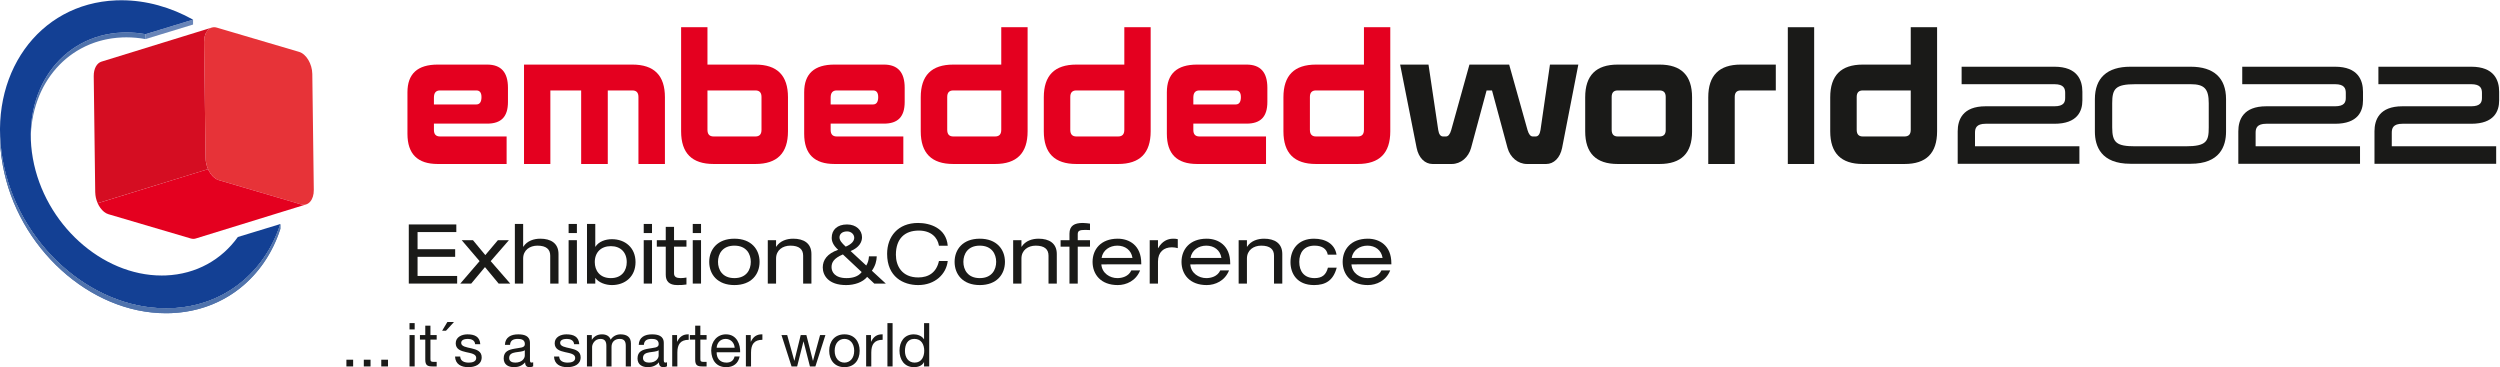
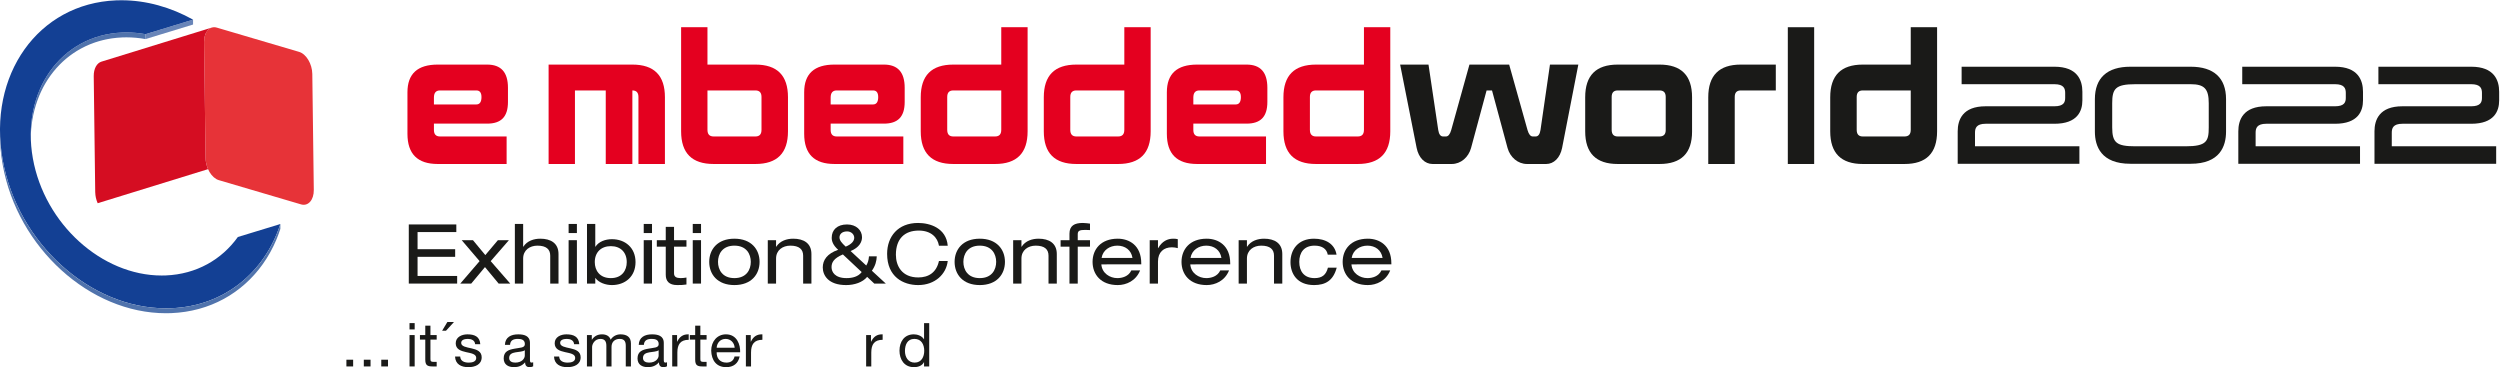
<svg xmlns="http://www.w3.org/2000/svg" xmlns:ns1="http://sodipodi.sourceforge.net/DTD/sodipodi-0.dtd" xmlns:ns2="http://www.inkscape.org/namespaces/inkscape" version="1.1" id="svg2" xml:space="preserve" width="249.999" height="36.703" viewBox="0 0 249.999 36.703" ns1:docname="embedded-world-2022-Logo-farbig-positiv-CMYK_mit-Jahreszahl-250.svg" ns2:version="1.0.1 (3bc2e813f5, 2020-09-07)">
  <defs id="defs6">
    <clipPath clipPathUnits="userSpaceOnUse" id="clipPath26">
      <path d="M 0,70.866 H 441.644 V 0 H 0 Z" id="path24" />
    </clipPath>
    <clipPath clipPathUnits="userSpaceOnUse" id="clipPath240">
      <path d="M 23.382,61.81 C 13.948,61.43 7.405,53.762 7.405,43.948 v 0 -0.852 c 0,9.81 6.543,17.48 15.977,17.859 v 0 c 0.238,0.009 0.479,0.016 0.717,0.016 v 0 c 1.119,0 2.233,-0.106 3.331,-0.304 v 0 0.854 c -1.098,0.199 -2.212,0.305 -3.331,0.305 v 0 c -0.238,0 -0.479,-0.007 -0.717,-0.016" id="path238" />
    </clipPath>
    <clipPath clipPathUnits="userSpaceOnUse" id="clipPath252">
      <path d="M 0,70.866 H 441.644 V 0 H 0 Z" id="path250" />
    </clipPath>
    <clipPath clipPathUnits="userSpaceOnUse" id="clipPath268">
      <path d="m 2.041,43.932 c 0,-1.69 0.152,-3.432 0.472,-5.209 v 0 C 5.107,24.229 17.74,12.839 30.989,12.839 v 0 c 0.311,0 0.621,0.007 0.933,0.018 v 0 c 9.257,0.37 16.311,6.273 19.032,14.692 v 0 0.851 C 48.233,19.985 41.179,14.081 31.922,13.712 v 0 C 31.61,13.702 31.3,13.695 30.989,13.695 v 0 C 17.74,13.695 5.107,25.084 2.513,39.578 v 0 c -0.32,1.774 -0.472,3.518 -0.472,5.21 v 0 z" id="path266" />
    </clipPath>
    <clipPath clipPathUnits="userSpaceOnUse" id="clipPath280">
      <path d="M 0,70.866 H 441.644 V 0 H 0 Z" id="path278" />
    </clipPath>
  </defs>
  <ns1:namedview pagecolor="#ffffff" bordercolor="#666666" borderopacity="1" objecttolerance="10" gridtolerance="10" guidetolerance="10" ns2:pageopacity="0" ns2:pageshadow="2" ns2:window-width="2441" ns2:window-height="1010" id="namedview4" showgrid="false" ns2:zoom="2.4250302" ns2:cx="291.70868" ns2:cy="42.675533" ns2:window-x="0" ns2:window-y="27" ns2:window-maximized="0" ns2:current-layer="g10" fit-margin-top="0" fit-margin-left="0" fit-margin-right="0" fit-margin-bottom="0" />
  <g id="g10" ns2:groupmode="layer" ns2:label="embedded-world-2022-Logo-farbig-positiv-CMYK" transform="matrix(1.333,0,0,-1.333,-2.721,89.92)">
    <g id="g1272" transform="matrix(0.43,0,0,0.43,1.163,38.438)">
      <g id="g12" transform="translate(73.36,28.328)">
        <path d="M 0,0 H 8.293 V -1.329 H 1.531 v -2.99 h 6.56 v -1.33 h -6.56 v -3.338 h 6.907 v -1.328 H 0 Z" style="fill:#1a1a18;fill-opacity:1;fill-rule:nonzero;stroke:none" id="path14" />
      </g>
      <g id="g16" transform="translate(88.906,25.583)">
        <path d="M 0,0 H 1.921 L -1.257,-3.655 2.153,-7.57 H 0.13 L -2.254,-4.695 -4.652,-7.57 H -6.56 L -3.193,-3.655 -6.314,0 h 1.965 l 2.153,-2.602 z" style="fill:#1a1a18;fill-opacity:1;fill-rule:nonzero;stroke:none" id="path18" />
      </g>
      <g id="g20">
        <g id="g22" clip-path="url(#clipPath26)">
          <g id="g28" transform="translate(91.867,28.415)">
            <path d="m 0,0 h 1.445 v -3.975 h 0.029 c 0.678,1.056 1.878,1.403 2.962,1.403 1.82,0 3.178,-0.781 3.178,-2.672 v -5.158 H 6.169 v 4.868 c 0,1.113 -0.693,1.749 -2.239,1.749 -1.315,0 -2.485,-0.766 -2.485,-2.254 v -4.363 H 0 Z" style="fill:#1a1a18;fill-opacity:1;fill-rule:nonzero;stroke:none" id="path30" />
          </g>
          <path d="m 101.244,25.583 h 1.445 v -7.57 h -1.445 z m 0,2.832 h 1.445 v -1.589 h -1.445 z" style="fill:#1a1a18;fill-opacity:1;fill-rule:nonzero;stroke:none" id="path32" />
          <g id="g34" transform="translate(108.612,24.543)">
            <path d="m 0,0 c -1.69,0 -2.803,-1.055 -2.803,-2.788 0,-1.431 0.838,-2.789 2.803,-2.789 1.95,0 2.774,1.358 2.774,2.789 C 2.774,-1.055 1.676,0 0,0 m -4.161,3.872 h 1.445 v -3.975 h 0.028 c 0.579,0.912 1.749,1.317 2.876,1.317 2.283,0 4.118,-1.46 4.118,-4.002 0,-2.543 -1.835,-4.003 -4.118,-4.003 -1.113,0 -2.312,0.434 -2.876,1.229 H -2.716 V -6.53 h -1.445 z" style="fill:#1a1a18;fill-opacity:1;fill-rule:nonzero;stroke:none" id="path36" />
          </g>
          <path d="m 114.348,25.583 h 1.445 v -7.57 h -1.445 z m 0,2.832 h 1.445 v -1.589 h -1.445 z" style="fill:#1a1a18;fill-opacity:1;fill-rule:nonzero;stroke:none" id="path38" />
          <g id="g40" transform="translate(118.191,27.909)">
            <path d="M 0,0 H 1.445 V -2.326 H 3.612 V -3.453 H 1.445 V -8.12 c 0,-0.608 0.433,-0.823 1.17,-0.823 0.333,0 0.665,0.044 0.997,0.1 v -1.214 c -0.491,-0.087 -1.026,-0.1 -1.618,-0.1 C 0.578,-10.157 0,-9.464 0,-8.365 v 4.912 h -1.56 v 1.127 H 0 Z" style="fill:#1a1a18;fill-opacity:1;fill-rule:nonzero;stroke:none" id="path42" />
          </g>
          <path d="m 122.901,25.583 h 1.445 v -7.57 h -1.445 z m 0,2.832 h 1.445 v -1.589 h -1.445 z" style="fill:#1a1a18;fill-opacity:1;fill-rule:nonzero;stroke:none" id="path44" />
          <g id="g46" transform="translate(130.167,24.63)">
            <path d="m 0,0 c -2.095,0 -2.86,-1.459 -2.86,-2.832 0,-1.372 0.765,-2.832 2.86,-2.832 2.095,0 2.861,1.46 2.861,2.832 C 2.861,-1.459 2.095,0 0,0 m 0,1.213 c 2.948,0 4.392,-1.863 4.392,-4.045 0,-2.183 -1.444,-4.046 -4.392,-4.046 -2.947,0 -4.392,1.863 -4.392,4.046 0,2.182 1.445,4.045 4.392,4.045" style="fill:#1a1a18;fill-opacity:1;fill-rule:nonzero;stroke:none" id="path48" />
          </g>
          <g id="g50" transform="translate(135.991,25.583)">
            <path d="m 0,0 h 1.445 v -1.143 h 0.028 c 0.68,1.056 1.879,1.403 2.962,1.403 1.821,0 3.179,-0.781 3.179,-2.672 V -7.57 H 6.169 v 4.868 c 0,1.113 -0.693,1.749 -2.239,1.749 -1.315,0 -2.485,-0.766 -2.485,-2.254 V -7.57 H 0 Z" style="fill:#1a1a18;fill-opacity:1;fill-rule:nonzero;stroke:none" id="path52" />
          </g>
          <g id="g54" transform="translate(149.586,24.456)">
            <path d="m 0,0 c 1.083,0.448 1.488,1.025 1.488,1.546 0,0.593 -0.52,1.112 -1.243,1.112 -0.925,0 -1.329,-0.519 -1.329,-1.04 C -1.084,1.112 -0.723,0.664 0,0 m -0.492,-1.358 c -1.603,-0.679 -1.979,-1.401 -1.979,-2.225 0,-0.838 0.592,-1.907 2.615,-1.907 1.012,0 2.037,0.246 2.644,1.053 z m 4.234,-3.915 c -0.78,-0.955 -2.225,-1.431 -3.67,-1.431 -3.107,0 -4.074,1.705 -4.074,3.078 0,1.285 0.765,2.413 2.687,3.077 -0.911,0.809 -1.127,1.517 -1.127,2.095 0,1.387 0.968,2.326 2.673,2.326 1.618,0 2.615,-1.011 2.615,-2.239 0,-0.809 -0.477,-1.792 -1.994,-2.4 l 2.731,-2.527 c 0.289,0.477 0.419,0.896 0.477,1.604 H 5.417 C 5.389,-2.484 5.187,-3.337 4.565,-4.204 L 6.993,-6.443 H 4.984 Z" style="fill:#1a1a18;fill-opacity:1;fill-rule:nonzero;stroke:none" id="path56" />
          </g>
          <g id="g58" transform="translate(165.854,24.615)">
            <path d="m 0,0 c -0.231,1.43 -1.358,2.644 -3.525,2.644 -2.442,0 -3.988,-1.401 -3.988,-4.219 0,-1.95 1.055,-3.958 3.901,-3.958 1.806,0 3.178,0.866 3.612,2.874 h 1.531 c -0.245,-2.282 -2.21,-4.204 -5.157,-4.204 -2.601,0 -5.418,1.429 -5.418,5.447 0,3.006 1.877,5.389 5.403,5.389 2.066,0 4.912,-0.881 5.172,-3.973 z" style="fill:#1a1a18;fill-opacity:1;fill-rule:nonzero;stroke:none" id="path60" />
          </g>
          <g id="g62" transform="translate(172.976,24.63)">
            <path d="m 0,0 c -2.095,0 -2.861,-1.459 -2.861,-2.832 0,-1.372 0.766,-2.832 2.861,-2.832 2.095,0 2.86,1.46 2.86,2.832 C 2.86,-1.459 2.095,0 0,0 m 0,1.213 c 2.947,0 4.392,-1.863 4.392,-4.045 0,-2.183 -1.445,-4.046 -4.392,-4.046 -2.948,0 -4.392,1.863 -4.392,4.046 0,2.182 1.444,4.045 4.392,4.045" style="fill:#1a1a18;fill-opacity:1;fill-rule:nonzero;stroke:none" id="path64" />
          </g>
          <g id="g66" transform="translate(178.799,25.583)">
            <path d="m 0,0 h 1.445 v -1.143 h 0.029 c 0.678,1.056 1.878,1.403 2.962,1.403 1.82,0 3.178,-0.781 3.178,-2.672 V -7.57 H 6.169 v 4.868 c 0,1.113 -0.693,1.749 -2.239,1.749 -1.315,0 -2.485,-0.766 -2.485,-2.254 V -7.57 H 0 Z" style="fill:#1a1a18;fill-opacity:1;fill-rule:nonzero;stroke:none" id="path68" />
          </g>
          <g id="g70" transform="translate(188.623,26.71)">
            <path d="m 0,0 c 0,1.4 0.867,1.878 2.326,1.878 0.448,0 0.838,-0.071 1.257,-0.114 V 0.636 C 3.309,0.649 3.034,0.665 2.774,0.665 c -0.94,0 -1.33,-0.116 -1.33,-0.737 V -1.127 H 3.583 V -2.254 H 1.444 V -8.697 H 0 v 6.443 h -1.546 v 1.127 H 0 Z" style="fill:#1a1a18;fill-opacity:1;fill-rule:nonzero;stroke:none" id="path72" />
          </g>
          <g id="g74" transform="translate(199.617,22.491)">
            <path d="M 0,0 C -0.217,1.373 -1.286,2.139 -2.644,2.139 -3.973,2.139 -5.173,1.357 -5.389,0 Z m -5.433,-1.127 c 0.116,-1.561 1.503,-2.398 2.789,-2.398 0.823,0 1.951,0.274 2.441,1.343 h 1.532 c -0.723,-1.82 -2.412,-2.557 -3.901,-2.557 -2.948,0 -4.392,1.864 -4.392,4.046 0,2.181 1.444,4.045 4.392,4.045 1.994,0 4.103,-1.156 4.103,-4.29 v -0.189 z" style="fill:#1a1a18;fill-opacity:1;fill-rule:nonzero;stroke:none" id="path76" />
          </g>
          <g id="g78" transform="translate(202.622,25.583)">
            <path d="m 0,0 h 1.444 v -1.387 h 0.03 c 0.679,1.2 1.647,1.647 2.601,1.647 0.361,0 0.549,-0.014 0.823,-0.086 V -1.387 C 4.537,-1.3 4.262,-1.242 3.872,-1.242 2.441,-1.242 1.444,-2.081 1.444,-3.729 V -7.57 H 0 Z" style="fill:#1a1a18;fill-opacity:1;fill-rule:nonzero;stroke:none" id="path80" />
          </g>
          <g id="g82" transform="translate(215.134,22.491)">
            <path d="M 0,0 C -0.217,1.373 -1.286,2.139 -2.645,2.139 -3.973,2.139 -5.172,1.357 -5.39,0 Z m -5.433,-1.127 c 0.116,-1.561 1.503,-2.398 2.788,-2.398 0.825,0 1.952,0.274 2.443,1.343 h 1.531 c -0.722,-1.82 -2.412,-2.557 -3.901,-2.557 -2.947,0 -4.392,1.864 -4.392,4.046 0,2.181 1.445,4.045 4.392,4.045 1.994,0 4.104,-1.156 4.104,-4.29 v -0.189 z" style="fill:#1a1a18;fill-opacity:1;fill-rule:nonzero;stroke:none" id="path84" />
          </g>
          <g id="g86" transform="translate(218.139,25.583)">
            <path d="m 0,0 h 1.445 v -1.143 h 0.03 c 0.678,1.056 1.878,1.403 2.962,1.403 1.819,0 3.178,-0.781 3.178,-2.672 V -7.57 H 6.169 v 4.868 c 0,1.113 -0.692,1.749 -2.238,1.749 -1.316,0 -2.486,-0.766 -2.486,-2.254 V -7.57 H 0 Z" style="fill:#1a1a18;fill-opacity:1;fill-rule:nonzero;stroke:none" id="path88" />
          </g>
          <g id="g90" transform="translate(235.246,20.786)">
            <path d="m 0,0 c -0.607,-2.27 -1.98,-3.034 -3.945,-3.034 -3.005,0 -4.118,2.037 -4.118,4.003 0,2.239 1.373,4.088 4.104,4.088 2.022,0 3.626,-0.911 3.93,-2.788 h -1.533 c -0.172,0.982 -0.954,1.575 -2.296,1.575 -1.85,0 -2.673,-1.214 -2.673,-2.832 0,-1.618 0.823,-2.832 2.673,-2.832 1.299,0 2.007,0.563 2.326,1.82 z" style="fill:#1a1a18;fill-opacity:1;fill-rule:nonzero;stroke:none" id="path92" />
          </g>
          <g id="g94" transform="translate(243.249,22.491)">
            <path d="M 0,0 C -0.217,1.373 -1.285,2.139 -2.644,2.139 -3.973,2.139 -5.172,1.357 -5.389,0 Z m -5.432,-1.127 c 0.116,-1.561 1.502,-2.398 2.788,-2.398 0.825,0 1.952,0.274 2.442,1.343 H 1.33 c -0.723,-1.82 -2.413,-2.557 -3.901,-2.557 -2.948,0 -4.393,1.864 -4.393,4.046 0,2.181 1.445,4.045 4.393,4.045 1.993,0 4.103,-1.156 4.103,-4.29 v -0.189 z" style="fill:#1a1a18;fill-opacity:1;fill-rule:nonzero;stroke:none" id="path96" />
          </g>
          <path d="m 62.477,4.731 h 1.175 V 3.555 h -1.175 z" style="fill:#1a1a18;fill-opacity:1;fill-rule:nonzero;stroke:none" id="path98" />
          <path d="m 65.513,4.731 h 1.175 V 3.555 h -1.175 z" style="fill:#1a1a18;fill-opacity:1;fill-rule:nonzero;stroke:none" id="path100" />
          <path d="m 68.56,4.731 h 1.175 V 3.555 H 68.56 Z" style="fill:#1a1a18;fill-opacity:1;fill-rule:nonzero;stroke:none" id="path102" />
          <path d="m 73.487,9.029 h 0.899 V 3.555 h -0.899 z m 0.899,0.984 h -0.899 v 1.103 h 0.899 z" style="fill:#1a1a18;fill-opacity:1;fill-rule:nonzero;stroke:none" id="path104" />
          <g id="g106" transform="translate(77.137,9.029)">
            <path d="M 0,0 H 1.09 V -0.794 H 0 V -4.191 C 0,-4.614 0.116,-4.679 0.677,-4.679 H 1.09 V -5.474 H 0.402 c -0.931,0 -1.302,0.193 -1.302,1.198 v 3.482 H -1.831 V 0 H -0.9 V 1.64 H 0 Z" style="fill:#1a1a18;fill-opacity:1;fill-rule:nonzero;stroke:none" id="path108" />
          </g>
          <g id="g110" transform="translate(80.088,11.305)">
            <path d="M 0,0 H 1.154 L -0.232,-1.515 H -0.91 Z" style="fill:#1a1a18;fill-opacity:1;fill-rule:nonzero;stroke:none" id="path112" />
          </g>
          <g id="g114" transform="translate(82.331,5.282)">
            <path d="m 0,0 c 0.032,-0.805 0.741,-1.059 1.471,-1.059 0.561,0 1.323,0.127 1.323,0.816 0,1.407 -3.577,0.455 -3.577,2.559 0,1.103 1.079,1.558 2.043,1.558 1.227,0 2.158,-0.381 2.243,-1.715 H 2.604 C 2.551,2.856 1.916,3.08 1.333,3.08 0.794,3.08 0.169,2.932 0.169,2.382 c 0,-0.636 0.953,-0.763 1.789,-0.953 0.9,-0.201 1.789,-0.508 1.789,-1.556 0,-1.312 -1.218,-1.727 -2.329,-1.727 -1.228,0 -2.265,0.5 -2.317,1.854 z" style="fill:#1a1a18;fill-opacity:1;fill-rule:nonzero;stroke:none" id="path116" />
          </g>
          <g id="g118" transform="translate(93.6,6.383)">
            <path d="m 0,0 c -0.698,-0.52 -2.73,-0.011 -2.73,-1.354 0,-0.593 0.508,-0.804 1.058,-0.804 1.185,0 1.672,0.729 1.672,1.237 z M 1.461,-2.805 C 1.302,-2.9 1.08,-2.953 0.815,-2.953 c -0.465,0 -0.762,0.255 -0.762,0.848 -0.497,-0.593 -1.164,-0.848 -1.926,-0.848 -0.995,0 -1.81,0.433 -1.81,1.535 0,1.238 0.921,1.514 1.852,1.683 0.985,0.201 1.842,0.116 1.842,0.804 0,0.794 -0.657,0.91 -1.218,0.91 -0.761,0 -1.322,-0.232 -1.365,-1.038 h -0.899 c 0.053,1.356 1.09,1.831 2.318,1.831 0.984,0 2.053,-0.221 2.053,-1.501 v -2.816 c 0,-0.423 0,-0.613 0.286,-0.613 0.085,0 0.18,0.02 0.275,0.053 z" style="fill:#1a1a18;fill-opacity:1;fill-rule:nonzero;stroke:none" id="path120" />
          </g>
          <g id="g122" transform="translate(99.597,5.282)">
            <path d="m 0,0 c 0.032,-0.805 0.741,-1.059 1.471,-1.059 0.561,0 1.323,0.127 1.323,0.816 0,1.407 -3.577,0.455 -3.577,2.559 0,1.103 1.079,1.558 2.043,1.558 1.227,0 2.158,-0.381 2.243,-1.715 H 2.604 C 2.551,2.856 1.916,3.08 1.333,3.08 0.794,3.08 0.169,2.932 0.169,2.382 c 0,-0.636 0.953,-0.763 1.789,-0.953 0.9,-0.201 1.789,-0.508 1.789,-1.556 0,-1.312 -1.218,-1.727 -2.329,-1.727 -1.228,0 -2.265,0.5 -2.318,1.854 z" style="fill:#1a1a18;fill-opacity:1;fill-rule:nonzero;stroke:none" id="path124" />
          </g>
          <g id="g126" transform="translate(104.442,9.029)">
            <path d="m 0,0 h 0.847 v -0.806 h 0.021 c 0.413,0.624 0.995,0.933 1.768,0.933 0.677,0 1.28,-0.255 1.502,-0.933 0.371,0.594 1.006,0.933 1.715,0.933 1.09,0 1.82,-0.455 1.82,-1.588 V -5.474 H 6.774 v 3.589 c 0,0.678 -0.18,1.218 -1.059,1.218 -0.878,0 -1.428,-0.551 -1.428,-1.397 v -3.41 h -0.9 v 3.589 c 0,0.71 -0.222,1.218 -1.027,1.218 -1.058,0 -1.461,-0.975 -1.461,-1.397 v -3.41 H 0 Z" style="fill:#1a1a18;fill-opacity:1;fill-rule:nonzero;stroke:none" id="path128" />
          </g>
          <g id="g130" transform="translate(116.949,6.383)">
            <path d="m 0,0 c -0.699,-0.52 -2.731,-0.011 -2.731,-1.354 0,-0.593 0.508,-0.804 1.059,-0.804 1.185,0 1.672,0.729 1.672,1.237 z M 1.46,-2.805 C 1.302,-2.9 1.08,-2.953 0.815,-2.953 c -0.466,0 -0.762,0.255 -0.762,0.848 -0.498,-0.593 -1.164,-0.848 -1.927,-0.848 -0.995,0 -1.81,0.433 -1.81,1.535 0,1.238 0.921,1.514 1.853,1.683 0.984,0.201 1.841,0.116 1.841,0.804 0,0.794 -0.656,0.91 -1.217,0.91 -0.762,0 -1.323,-0.232 -1.365,-1.038 h -0.9 c 0.053,1.356 1.09,1.831 2.318,1.831 0.984,0 2.053,-0.221 2.053,-1.501 v -2.816 c 0,-0.423 0,-0.613 0.286,-0.613 0.085,0 0.18,0.02 0.275,0.053 z" style="fill:#1a1a18;fill-opacity:1;fill-rule:nonzero;stroke:none" id="path132" />
          </g>
          <g id="g134" transform="translate(119.317,9.029)">
            <path d="m 0,0 h 0.847 v -1.154 h 0.021 c 0.434,0.888 1.037,1.312 2.011,1.281 v -0.953 c -1.45,0 -1.98,-0.816 -1.98,-2.212 V -5.474 H 0 Z" style="fill:#1a1a18;fill-opacity:1;fill-rule:nonzero;stroke:none" id="path136" />
          </g>
          <g id="g138" transform="translate(124.226,9.029)">
            <path d="M 0,0 H 1.09 V -0.794 H 0 V -4.191 C 0,-4.614 0.116,-4.679 0.677,-4.679 H 1.09 V -5.474 H 0.402 c -0.931,0 -1.302,0.193 -1.302,1.198 v 3.482 H -1.831 V 0 H -0.9 V 1.64 H 0 Z" style="fill:#1a1a18;fill-opacity:1;fill-rule:nonzero;stroke:none" id="path140" />
          </g>
          <g id="g142" transform="translate(130.215,6.816)">
            <path d="M 0,0 C -0.053,0.856 -0.677,1.546 -1.577,1.546 -2.508,1.546 -3.09,0.848 -3.143,0 Z m 0.868,-1.523 c -0.243,-1.218 -1.1,-1.864 -2.339,-1.864 -1.746,0 -2.572,1.218 -2.625,2.88 0,1.651 1.08,2.847 2.572,2.847 1.937,0 2.53,-1.81 2.477,-3.133 h -4.096 c -0.032,-0.953 0.508,-1.799 1.704,-1.799 0.752,0 1.259,0.349 1.418,1.069 z" style="fill:#1a1a18;fill-opacity:1;fill-rule:nonzero;stroke:none" id="path144" />
          </g>
          <g id="g146" transform="translate(132.171,9.029)">
            <path d="m 0,0 h 0.847 v -1.154 h 0.021 c 0.434,0.888 1.037,1.312 2.011,1.281 v -0.953 c -1.45,0 -1.98,-0.816 -1.98,-2.212 V -5.474 H 0 Z" style="fill:#1a1a18;fill-opacity:1;fill-rule:nonzero;stroke:none" id="path148" />
          </g>
          <g id="g150" transform="translate(144.298,3.557)">
-             <path d="M 0,0 H -0.953 L -2.064,4.351 H -2.085 L -3.186,0 H -4.16 l -1.757,5.473 h 0.996 l 1.238,-4.478 h 0.021 l 1.099,4.478 h 0.986 l 1.143,-4.478 h 0.021 l 1.228,4.478 h 0.931 z" style="fill:#1a1a18;fill-opacity:1;fill-rule:nonzero;stroke:none" id="path152" />
-           </g>
+             </g>
          <g id="g154" transform="translate(149.364,4.225)">
-             <path d="M 0,0 C 0.942,0 1.704,0.74 1.704,2.063 1.704,3.387 0.942,4.138 0,4.138 -0.942,4.138 -1.704,3.387 -1.704,2.063 -1.704,0.74 -0.942,0 0,0 m 0,4.932 c 1.736,0 2.656,-1.26 2.656,-2.869 0,-1.598 -0.92,-2.858 -2.656,-2.858 -1.736,0 -2.657,1.26 -2.657,2.858 0,1.609 0.921,2.869 2.657,2.869" style="fill:#1a1a18;fill-opacity:1;fill-rule:nonzero;stroke:none" id="path156" />
-           </g>
+             </g>
          <g id="g158" transform="translate(153.15,9.029)">
            <path d="m 0,0 h 0.847 v -1.154 h 0.021 c 0.434,0.888 1.037,1.312 2.011,1.281 v -0.953 c -1.45,0 -1.98,-0.816 -1.98,-2.212 V -5.474 H 0 Z" style="fill:#1a1a18;fill-opacity:1;fill-rule:nonzero;stroke:none" id="path160" />
          </g>
-           <path d="m 156.864,11.114 h 0.9 V 3.555 h -0.9 z" style="fill:#1a1a18;fill-opacity:1;fill-rule:nonzero;stroke:none" id="path162" />
          <g id="g164" transform="translate(161.614,4.225)">
            <path d="m 0,0 c 1.217,0 1.672,1.047 1.672,2.063 0,1.069 -0.486,2.075 -1.724,2.075 C -1.28,4.138 -1.693,3.09 -1.693,2.021 -1.693,0.994 -1.164,0 0,0 m 2.541,-0.668 h -0.9 V 0.073 H 1.62 C 1.323,-0.53 0.635,-0.795 -0.127,-0.795 c -1.683,0 -2.519,1.334 -2.519,2.88 0,1.545 0.826,2.847 2.499,2.847 0.549,0 1.375,-0.212 1.767,-0.858 H 1.641 V 6.89 h 0.9 z" style="fill:#1a1a18;fill-opacity:1;fill-rule:nonzero;stroke:none" id="path166" />
          </g>
          <g id="g168" transform="translate(78.807,51.708)">
            <path d="M 0,0 C -0.707,0 -1.061,-0.407 -1.061,-1.251 V -2.444 H 6.34 c 0.59,0 0.896,0.436 0.896,1.28 C 7.236,-0.378 6.93,0 6.34,0 Z m 11.855,-2.008 c 0,-2.59 -1.178,-3.783 -3.629,-3.783 h -9.287 v -1.105 c 0,-0.756 0.354,-1.135 1.061,-1.135 h 11.62 v -4.801 H -0.4 c -3.512,0 -5.28,1.746 -5.28,5.267 v 7.245 c 0,3.23 1.768,4.83 5.28,4.83 h 8.626 c 2.427,0 3.629,-1.339 3.629,-4.044 z" style="fill:#e4001f;fill-opacity:1;fill-rule:nonzero;stroke:none" id="path170" />
          </g>
          <g id="g172" transform="translate(118.046,38.876)">
-             <path d="m 0,0 h -4.62 v 11.697 c 0,0.757 -0.353,1.135 -1.06,1.135 H -9.97 V 0 h -4.643 v 12.832 h -5.374 V 0 h -4.596 V 17.342 H -5.68 c 3.794,0 5.68,-1.891 5.68,-5.703 z" style="fill:#e4001f;fill-opacity:1;fill-rule:nonzero;stroke:none" id="path174" />
+             <path d="m 0,0 h -4.62 v 11.697 c 0,0.757 -0.353,1.135 -1.06,1.135 V 0 h -4.643 v 12.832 h -5.374 V 0 h -4.596 V 17.342 H -5.68 c 3.794,0 5.68,-1.891 5.68,-5.703 z" style="fill:#e4001f;fill-opacity:1;fill-rule:nonzero;stroke:none" id="path174" />
          </g>
          <g id="g176" transform="translate(125.467,51.708)">
            <path d="m 0,0 v -6.867 c 0,-0.785 0.354,-1.164 1.084,-1.164 h 7.283 c 0.707,0 1.061,0.379 1.061,1.164 v 5.732 C 9.428,-0.378 9.074,0 8.367,0 Z m 14.047,-7.129 c 0,-3.811 -1.885,-5.703 -5.68,-5.703 H 1.084 c -3.794,0 -5.68,1.892 -5.68,5.703 V 11.028 H 0 V 4.51 h 8.367 c 3.795,0 5.68,-1.891 5.68,-5.703 z" style="fill:#e4001f;fill-opacity:1;fill-rule:nonzero;stroke:none" id="path178" />
          </g>
          <g id="g180" transform="translate(148.02,51.708)">
            <path d="M 0,0 C -0.708,0 -1.061,-0.407 -1.061,-1.251 V -2.444 H 6.34 c 0.589,0 0.895,0.436 0.895,1.28 C 7.235,-0.378 6.929,0 6.34,0 Z m 11.855,-2.008 c 0,-2.59 -1.178,-3.783 -3.629,-3.783 h -9.287 v -1.105 c 0,-0.756 0.353,-1.135 1.061,-1.135 h 11.619 v -4.801 h -12.02 c -3.512,0 -5.279,1.746 -5.279,5.267 v 7.245 c 0,3.23 1.767,4.83 5.279,4.83 h 8.627 c 2.427,0 3.629,-1.339 3.629,-4.044 z" style="fill:#e4001f;fill-opacity:1;fill-rule:nonzero;stroke:none" id="path182" />
          </g>
          <g id="g184" transform="translate(168.357,51.708)">
            <path d="m 0,0 c -0.707,0 -1.061,-0.378 -1.061,-1.135 v -5.732 c 0,-0.785 0.354,-1.164 1.061,-1.164 h 7.283 c 0.73,0 1.084,0.379 1.084,1.164 V 0 Z m 12.963,-7.129 c 0,-3.811 -1.886,-5.703 -5.68,-5.703 H 0 c -3.795,0 -5.68,1.892 -5.68,5.703 v 5.936 c 0,3.812 1.885,5.703 5.68,5.703 h 8.367 v 6.518 h 4.596 z" style="fill:#e4001f;fill-opacity:1;fill-rule:nonzero;stroke:none" id="path186" />
          </g>
          <g id="g188" transform="translate(189.826,51.708)">
            <path d="m 0,0 c -0.707,0 -1.061,-0.378 -1.061,-1.135 v -5.732 c 0,-0.785 0.354,-1.164 1.061,-1.164 h 7.283 c 0.731,0 1.084,0.379 1.084,1.164 V 0 Z m 12.963,-7.129 c 0,-3.811 -1.885,-5.703 -5.68,-5.703 H 0 c -3.794,0 -5.68,1.892 -5.68,5.703 v 5.936 c 0,3.812 1.886,5.703 5.68,5.703 h 8.367 v 6.518 h 4.596 z" style="fill:#e4001f;fill-opacity:1;fill-rule:nonzero;stroke:none" id="path190" />
          </g>
          <g id="g192" transform="translate(211.294,51.708)">
            <path d="m 0,0 c -0.708,0 -1.061,-0.407 -1.061,-1.251 v -1.193 h 7.4 c 0.59,0 0.896,0.436 0.896,1.28 C 7.235,-0.378 6.929,0 6.339,0 Z m 11.855,-2.008 c 0,-2.59 -1.179,-3.783 -3.629,-3.783 h -9.287 v -1.105 c 0,-0.756 0.353,-1.135 1.061,-1.135 h 11.62 v -4.801 H -0.401 c -3.512,0 -5.279,1.746 -5.279,5.267 v 7.245 c 0,3.23 1.767,4.83 5.279,4.83 h 8.627 c 2.427,0 3.629,-1.339 3.629,-4.044 z" style="fill:#e4001f;fill-opacity:1;fill-rule:nonzero;stroke:none" id="path194" />
          </g>
          <g id="g196" transform="translate(231.632,51.708)">
            <path d="m 0,0 c -0.708,0 -1.061,-0.378 -1.061,-1.135 v -5.732 c 0,-0.785 0.353,-1.164 1.061,-1.164 h 7.283 c 0.732,0 1.084,0.379 1.084,1.164 V 0 Z m 12.962,-7.129 c 0,-3.811 -1.885,-5.703 -5.679,-5.703 H 0 c -3.795,0 -5.68,1.892 -5.68,5.703 v 5.936 c 0,3.812 1.885,5.703 5.68,5.703 h 8.367 v 6.518 h 4.595 z" style="fill:#e4001f;fill-opacity:1;fill-rule:nonzero;stroke:none" id="path198" />
          </g>
          <g id="g200" transform="translate(274.573,41.698)">
            <path d="m 0,0 c -0.354,-1.775 -1.462,-2.822 -2.781,-2.822 h -3.347 c -1.579,0 -2.946,1.163 -3.393,2.793 l -2.711,10.039 h -0.945 l -2.71,-10.039 c -0.446,-1.63 -1.79,-2.793 -3.369,-2.793 h -3.348 c -1.319,0 -2.427,1.047 -2.78,2.822 l -2.877,14.52 h 4.95 l 1.698,-11.406 c 0.118,-0.757 0.401,-1.135 0.847,-1.135 h 0.496 c 0.401,0 0.707,0.378 0.918,1.106 l 3.183,11.435 h 6.93 L -6.033,3.085 c 0.211,-0.728 0.516,-1.106 0.919,-1.106 h 0.495 c 0.447,0 0.729,0.378 0.848,1.135 l 1.649,11.406 h 4.95 z" style="fill:#1a1a18;fill-opacity:1;fill-rule:nonzero;stroke:none" id="path202" />
          </g>
          <g id="g204" transform="translate(284.278,51.708)">
            <path d="m 0,0 c -0.706,0 -1.061,-0.378 -1.061,-1.135 v -5.732 c 0,-0.785 0.355,-1.164 1.061,-1.164 h 7.283 c 0.731,0 1.084,0.379 1.084,1.106 v 5.79 C 8.367,-0.378 8.014,0 7.283,0 Z m 12.964,-7.187 c 0,-3.753 -1.886,-5.645 -5.681,-5.645 H 0 c -3.794,0 -5.681,1.892 -5.681,5.703 v 5.936 c 0,3.812 1.887,5.703 5.681,5.703 h 7.283 c 3.795,0 5.681,-1.891 5.681,-5.703 z" style="fill:#1a1a18;fill-opacity:1;fill-rule:nonzero;stroke:none" id="path206" />
          </g>
          <g id="g208" transform="translate(311.852,51.708)">
            <path d="m 0,0 h -6.104 c -0.708,0 -1.061,-0.378 -1.061,-1.135 v -11.697 h -4.619 v 11.639 c 0,3.812 1.886,5.703 5.68,5.703 L 0,4.51 Z" style="fill:#1a1a18;fill-opacity:1;fill-rule:nonzero;stroke:none" id="path210" />
          </g>
          <path d="m 318.544,38.876 h -4.597 v 23.86 h 4.597 z" style="fill:#1a1a18;fill-opacity:1;fill-rule:nonzero;stroke:none" id="path212" />
          <g id="g214" transform="translate(327.027,51.708)">
            <path d="m 0,0 c -0.707,0 -1.062,-0.378 -1.062,-1.135 v -5.732 c 0,-0.785 0.355,-1.164 1.062,-1.164 h 7.283 c 0.73,0 1.084,0.379 1.084,1.164 V 0 Z m 12.963,-7.129 c 0,-3.811 -1.885,-5.703 -5.68,-5.703 H 0 c -3.795,0 -5.681,1.892 -5.681,5.703 v 5.936 c 0,3.812 1.886,5.703 5.681,5.703 h 8.367 v 6.518 h 4.596 z" style="fill:#1a1a18;fill-opacity:1;fill-rule:nonzero;stroke:none" id="path216" />
          </g>
          <g id="g218" transform="translate(54.227,58.434)">
            <path d="m 0,0 c 1.243,-0.366 2.278,-2.1 2.301,-3.854 l 0.26,-20.23 c 0.022,-1.754 -0.976,-2.888 -2.22,-2.523 l -14.356,4.232 c -1.246,0.37 -2.282,2.1 -2.304,3.855 l -0.26,20.232 c -0.022,1.754 0.976,2.888 2.222,2.52 z" style="fill:#e73338;fill-opacity:1;fill-rule:nonzero;stroke:none" id="path220" />
          </g>
          <g id="g222" transform="translate(54.568,31.827)">
-             <path d="m 0,0 -14.356,4.232 c -0.534,0.157 -1.027,0.566 -1.421,1.116 -0.172,0.241 -0.325,0.514 -0.453,0.8 L -35.484,0.204 c 0.129,-0.288 0.281,-0.558 0.454,-0.798 0.393,-0.554 0.887,-0.961 1.42,-1.117 l 14.357,-4.233 c 0.312,-0.094 0.608,-0.09 0.877,-0.007 L 0.878,-0.007 C 0.609,-0.089 0.312,-0.092 0,0" style="fill:#e4001f;fill-opacity:1;fill-rule:nonzero;stroke:none" id="path224" />
-           </g>
+             </g>
          <g id="g226" transform="translate(38.005,61.795)">
            <path d="M 0,0 C 0.126,0.236 0.283,0.433 0.461,0.586 0.62,0.72 0.795,0.819 0.986,0.878 l -19.254,-5.943 c -0.189,-0.059 -0.366,-0.16 -0.524,-0.293 -0.179,-0.152 -0.334,-0.349 -0.461,-0.585 -0.232,-0.437 -0.365,-1 -0.357,-1.651 l 0.26,-20.286 0.004,0.002 c 0.008,-0.308 0.043,-0.613 0.107,-0.91 0.074,-0.337 0.183,-0.67 0.319,-0.976 l 19.254,5.944 c -0.137,0.308 -0.246,0.637 -0.32,0.98 -0.068,0.313 -0.107,0.635 -0.111,0.959 H -0.098 L -0.356,-1.649 C -0.364,-1 -0.233,-0.435 0,0" style="fill:#d50d22;fill-opacity:1;fill-rule:nonzero;stroke:none" id="path228" />
          </g>
          <g id="g230" transform="translate(35.725,64.058)">
            <path d="M 0,0 V -0.855 L -8.294,-3.39 v 0.854 z" style="fill:#6985b8;fill-opacity:1;fill-rule:nonzero;stroke:none" id="path232" />
          </g>
        </g>
      </g>
      <g id="g234">
        <g id="g236" clip-path="url(#clipPath240)">
          <g id="g242" transform="translate(24.1,61.825)">
            <path d="m 0,0 c -0.239,0 -0.479,-0.005 -0.718,-0.015 -5.346,-0.215 -9.764,-2.771 -12.588,-6.733 -0.744,-1.042 -1.377,-2.181 -1.887,-3.401 -0.492,-1.173 -0.869,-2.418 -1.123,-3.725 -0.248,-1.281 -0.378,-2.622 -0.378,-4.002 v -0.852 c 0,1.38 0.13,2.717 0.378,3.998 0.254,1.307 0.631,2.553 1.123,3.728 0.51,1.219 1.143,2.36 1.887,3.399 2.824,3.962 7.242,6.519 12.588,6.734 0.239,0.009 0.479,0.014 0.718,0.014 1.119,0 2.232,-0.104 3.331,-0.302 v 0.854 C 2.232,-0.104 1.119,0 0,0" style="fill:#5073ac;fill-opacity:1;fill-rule:nonzero;stroke:none" id="path244" />
          </g>
        </g>
      </g>
      <g id="g246">
        <g id="g248" clip-path="url(#clipPath252)">
          <g id="g254" transform="translate(43.539,26.139)">
            <path d="m 0,0 7.414,2.262 c -2.72,-8.415 -9.775,-14.321 -19.031,-14.688 -0.312,-0.012 -0.622,-0.017 -0.933,-0.017 -13.249,0 -25.881,11.388 -28.476,25.882 -2.661,14.838 6.196,27.3 19.781,27.844 0.312,0.012 0.623,0.018 0.934,0.018 4.343,0 8.618,-1.223 12.497,-3.382 l -8.294,-2.536 c -1.099,0.199 -2.213,0.303 -3.331,0.303 -0.239,0 -0.479,-0.005 -0.718,-0.015 -10.716,-0.43 -17.7,-10.269 -15.605,-21.965 2.049,-11.441 12.016,-20.426 22.472,-20.426 0.243,0 0.487,0.005 0.729,0.014 C -7.229,-6.488 -2.822,-3.944 0,0" style="fill:#134094;fill-opacity:1;fill-rule:nonzero;stroke:none" id="path256" />
          </g>
          <g id="g258" transform="translate(2.041,43.932)">
-             <path d="m 0,0 v 0.856 c 0,-1.691 0.152,-3.435 0.472,-5.21 2.595,-14.494 15.227,-25.882 28.476,-25.882 0.311,0 0.621,0.006 0.933,0.017 9.256,0.367 16.311,6.273 19.031,14.688 v -0.852 c -2.72,-8.419 -9.775,-14.32 -19.031,-14.692 -0.312,-0.011 -0.622,-0.018 -0.933,-0.018 -13.249,0 -25.881,11.391 -28.476,25.885 C 0.152,-3.432 0,-1.69 0,0" style="fill:#5073ac;fill-opacity:1;fill-rule:nonzero;stroke:none" id="path260" />
-           </g>
+             </g>
        </g>
      </g>
      <g id="g262">
        <g id="g264" clip-path="url(#clipPath268)">
          <g id="g270" transform="translate(50.269,26.554)">
            <path d="m 0,0 c -0.649,-1.55 -1.453,-2.997 -2.398,-4.321 -3.58,-5.015 -9.175,-8.251 -15.949,-8.52 -0.312,-0.013 -0.622,-0.017 -0.933,-0.017 -13.249,0 -25.881,11.388 -28.476,25.882 -0.32,1.775 -0.472,3.519 -0.472,5.21 v -0.856 c 0,-1.69 0.152,-3.432 0.472,-5.208 2.595,-14.494 15.227,-25.885 28.476,-25.885 0.311,0 0.621,0.007 0.933,0.018 6.774,0.272 12.369,3.507 15.949,8.521 0.945,1.323 1.749,2.771 2.398,4.321 0.251,0.602 0.48,1.218 0.684,1.85 V 1.847 C 0.48,1.218 0.251,0.6 0,0" style="fill:#5073ac;fill-opacity:1;fill-rule:nonzero;stroke:none" id="path272" />
          </g>
        </g>
      </g>
      <g id="g274">
        <g id="g276" clip-path="url(#clipPath280)">
          <g id="g282" transform="translate(364.818,38.914)">
            <path d="m 0,0 h -21.233 v 5.657 c 0,1.995 0.844,4.373 4.873,4.373 h 12.006 c 1.65,0 1.872,0.739 1.872,1.461 v 0.87 c 0,0.752 -0.222,1.521 -1.872,1.521 h -16.194 v 3.049 h 16.194 c 4.027,0 4.873,-2.378 4.873,-4.372 V 11.057 C 0.519,9.197 -0.327,6.98 -4.354,6.98 H -16.36 c -1.634,0 -1.854,-0.789 -1.854,-1.56 V 3.049 H 0 Z" style="fill:#1a1a18;fill-opacity:1;fill-rule:nonzero;stroke:none" id="path284" />
          </g>
          <g id="g286" transform="translate(374.58,52.796)">
            <path d="m 0,0 c -3.483,0 -4.04,-0.788 -4.04,-3.32 v -4.212 c 0,-2.684 0.755,-3.301 4.04,-3.301 h 8.764 c 3.692,0 4.04,0.905 4.04,3.301 V -3.32 C 12.804,-0.807 12.038,0 9.651,0 Z M 9.651,-13.882 H -0.871 c -5.114,0 -6.19,3.056 -6.19,5.618 v 5.656 c 0,3.701 2.142,5.657 6.19,5.657 H 9.651 c 4.037,0 6.171,-1.956 6.171,-5.657 v -5.656 c 0,-2.562 -1.07,-5.618 -6.171,-5.618" style="fill:#1a1a18;fill-opacity:1;fill-rule:nonzero;stroke:none" id="path288" />
          </g>
          <g id="g290" transform="translate(413.776,38.914)">
            <path d="m 0,0 h -21.233 v 5.657 c 0,1.995 0.845,4.373 4.873,4.373 h 12.006 c 1.65,0 1.872,0.739 1.872,1.461 v 0.87 c 0,0.752 -0.222,1.521 -1.872,1.521 h -16.194 v 3.049 h 16.194 c 4.027,0 4.874,-2.378 4.874,-4.372 V 11.057 C 0.52,9.197 -0.327,6.98 -4.354,6.98 H -16.36 c -1.634,0 -1.854,-0.789 -1.854,-1.56 V 3.049 H 0 Z" style="fill:#1a1a18;fill-opacity:1;fill-rule:nonzero;stroke:none" id="path292" />
          </g>
          <g id="g294" transform="translate(437.529,38.914)">
            <path d="m 0,0 h -21.232 v 5.657 c 0,1.995 0.844,4.373 4.872,4.373 h 12.006 c 1.65,0 1.873,0.739 1.873,1.461 v 0.87 c 0,0.752 -0.223,1.521 -1.873,1.521 h -16.194 v 3.049 h 16.194 c 4.027,0 4.874,-2.378 4.874,-4.372 V 11.057 C 0.52,9.197 -0.327,6.98 -4.354,6.98 H -16.36 c -1.634,0 -1.854,-0.789 -1.854,-1.56 V 3.049 H 0 Z" style="fill:#1a1a18;fill-opacity:1;fill-rule:nonzero;stroke:none" id="path296" />
          </g>
        </g>
      </g>
    </g>
  </g>
</svg>